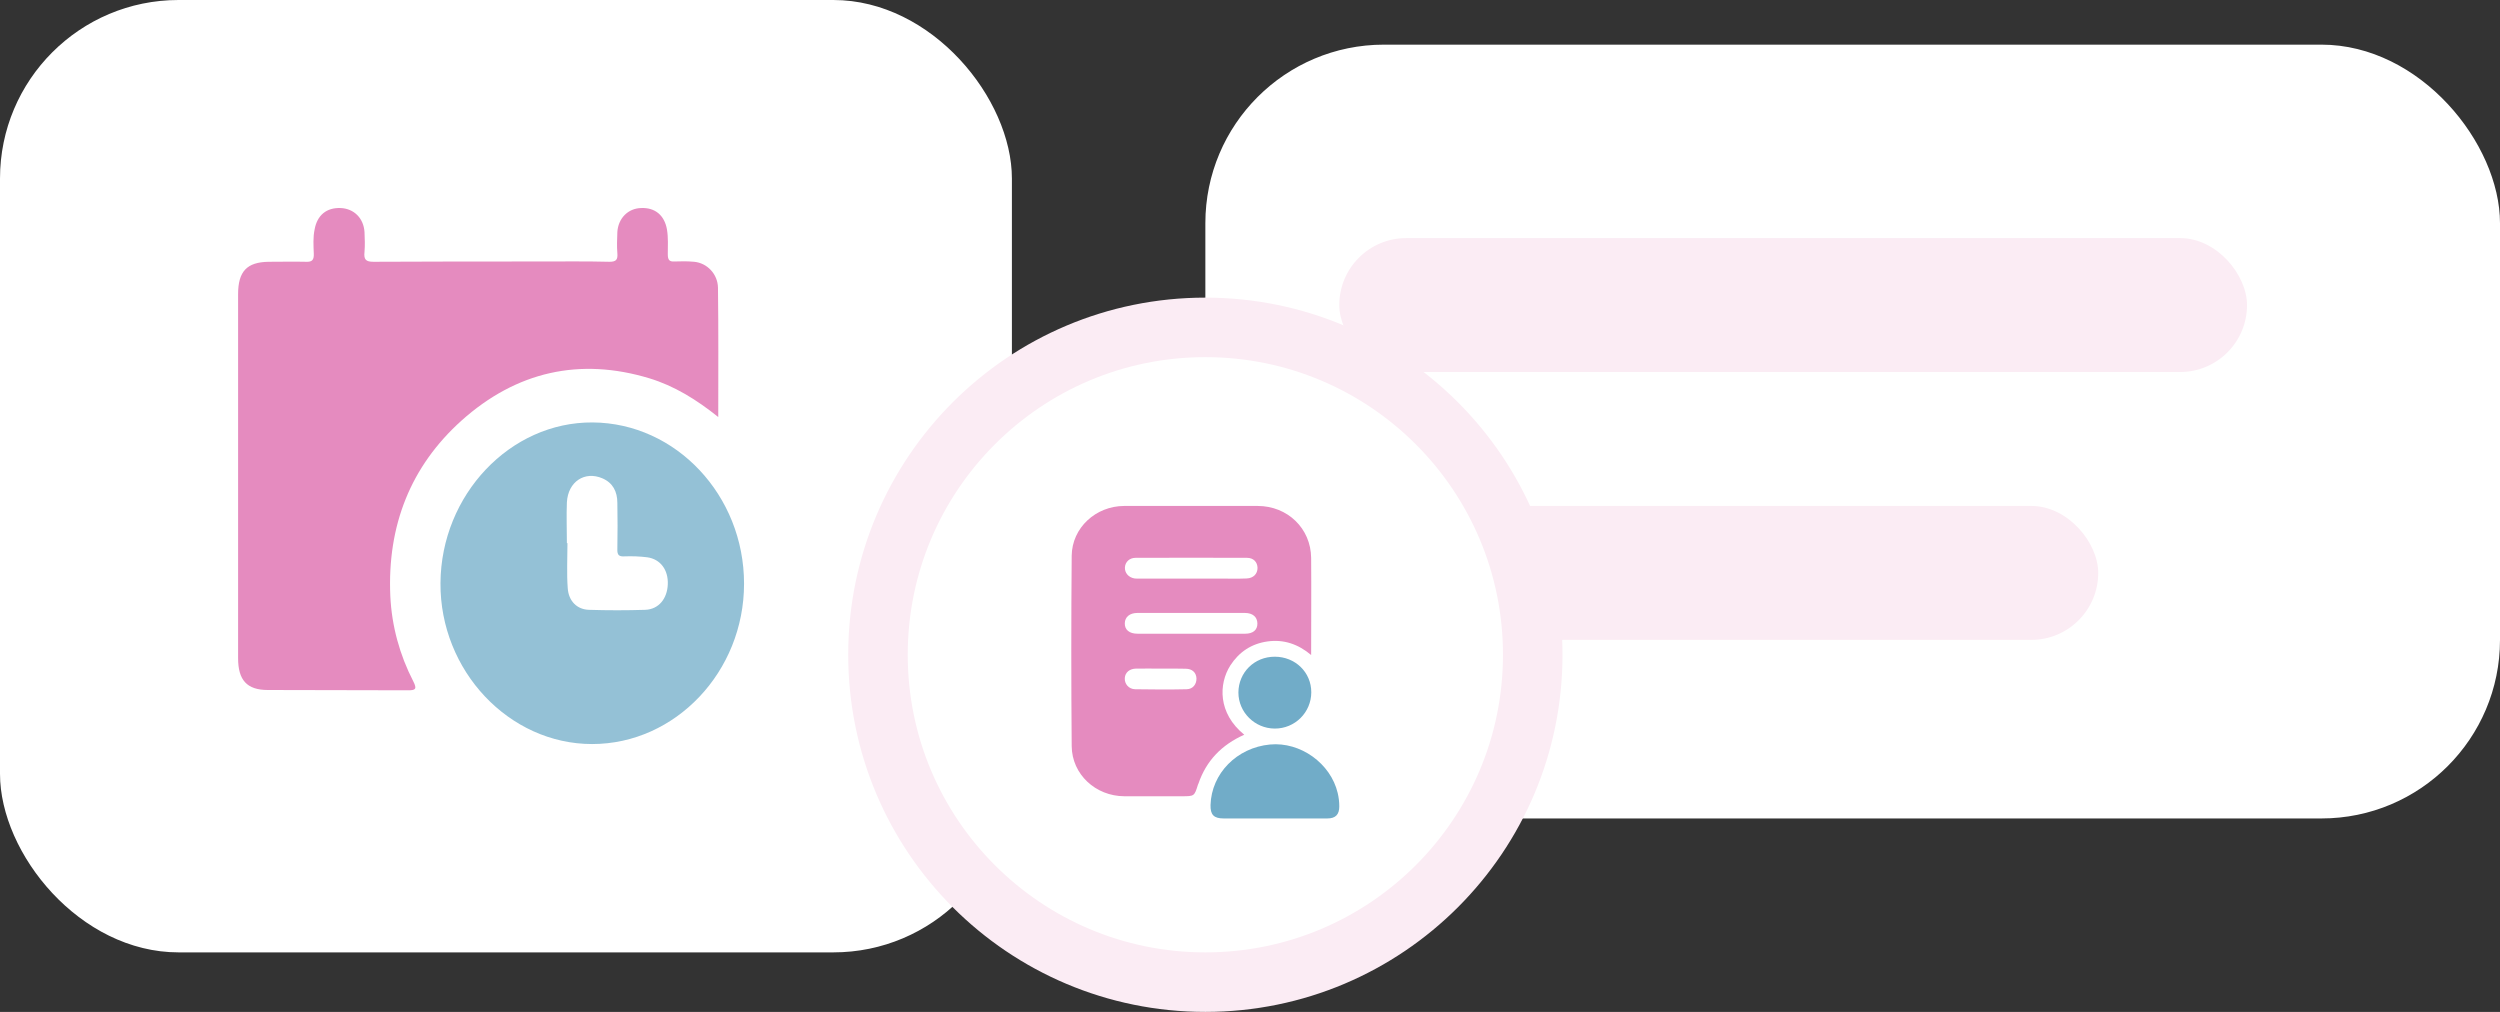
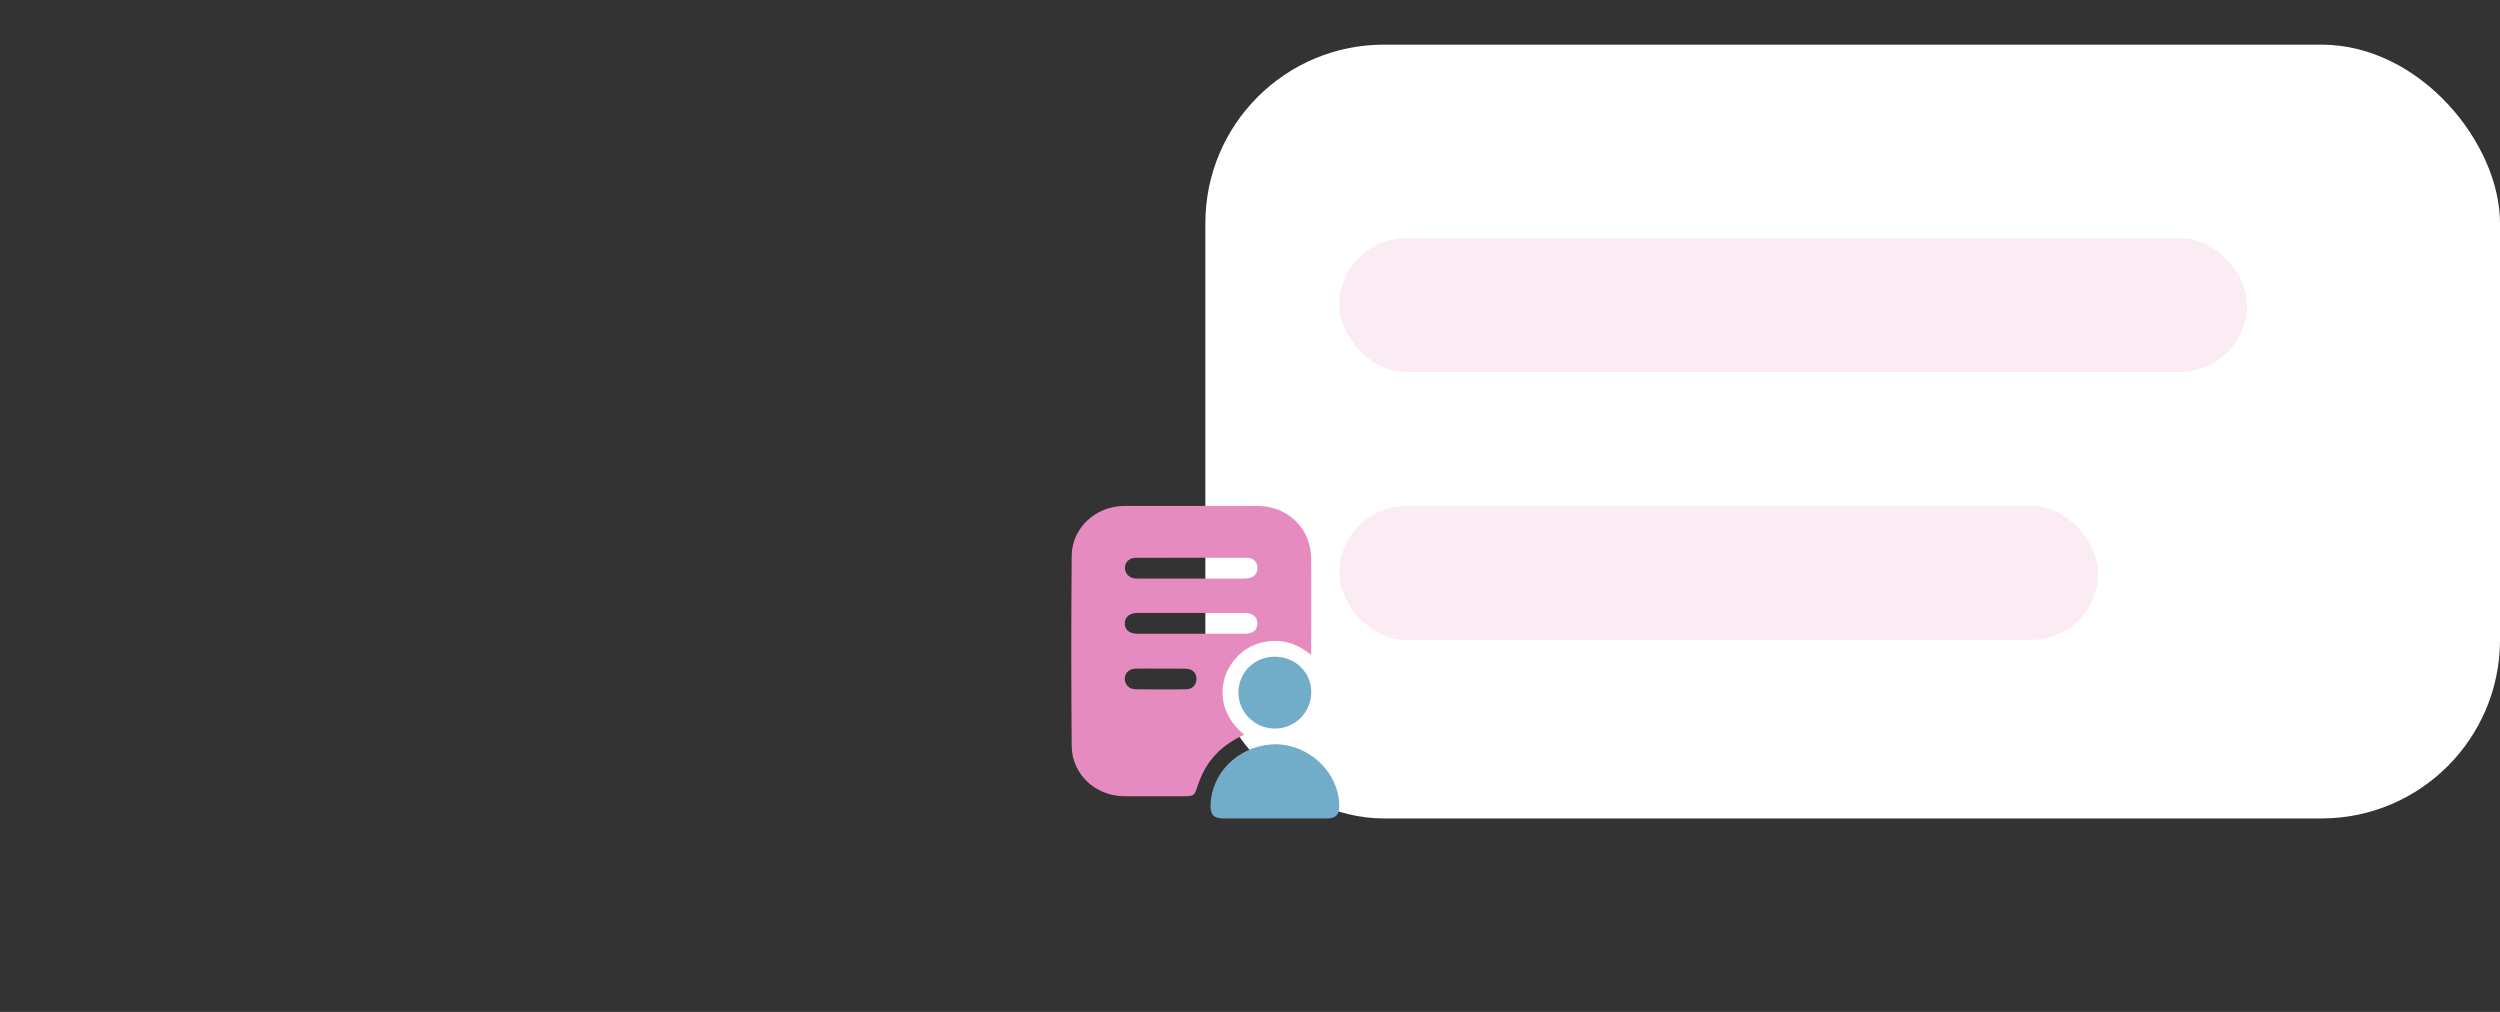
<svg xmlns="http://www.w3.org/2000/svg" width="168" height="68" viewBox="0 0 168 68" fill="none">
  <rect x="0" y="0" width="168" height="68" fill="#333333" stroke="none" />
-   <rect y="0" width="68" height="64" rx="12" fill="white" />
  <g clip-path="url(#clip0_1617_1503)">
    <path d="M48.267 28.025C46.781 26.834 45.295 25.926 43.638 25.422C38.971 24.009 34.705 24.957 31.009 28.267C27.6 31.334 26.019 35.309 26.229 40.052C26.324 42.07 26.857 44.007 27.771 45.783C28.038 46.307 27.924 46.388 27.429 46.388C24.286 46.368 21.143 46.388 18 46.368C16.59 46.368 16 45.702 16 44.229C16 36.076 16 27.924 16 19.771C16 18.238 16.59 17.612 18.057 17.592C18.895 17.592 19.733 17.572 20.571 17.592C20.991 17.612 21.105 17.451 21.086 17.027C21.067 16.482 21.029 15.957 21.143 15.413C21.314 14.464 21.943 13.94 22.895 13.98C23.791 14.02 24.438 14.666 24.495 15.594C24.514 16.038 24.533 16.482 24.495 16.926C24.438 17.451 24.59 17.592 25.105 17.592C28.819 17.572 32.533 17.572 36.248 17.572C37.809 17.572 39.391 17.552 40.952 17.592C41.41 17.592 41.524 17.451 41.486 17.007C41.448 16.543 41.467 16.079 41.486 15.594C41.543 14.666 42.209 14 43.086 13.98C44.019 13.94 44.648 14.464 44.819 15.413C44.914 15.978 44.876 16.543 44.876 17.088C44.876 17.451 44.971 17.592 45.314 17.572C45.752 17.552 46.209 17.552 46.648 17.592C47.524 17.673 48.229 18.419 48.248 19.328C48.286 22.213 48.267 25.038 48.267 28.025Z" fill="#E58BBF" />
-     <path d="M50 39.224C50 45.137 45.39 50 39.79 50C34.209 50 29.562 45.076 29.6 39.184C29.638 33.251 34.286 28.348 39.828 28.388C45.428 28.428 50 33.292 50 39.224ZM38.095 36.5C38.114 36.5 38.133 36.5 38.133 36.5C38.133 37.509 38.076 38.518 38.152 39.527C38.209 40.395 38.781 40.96 39.581 40.98C40.838 41.02 42.095 41.02 43.371 40.98C44.267 40.94 44.838 40.233 44.876 39.265C44.914 38.296 44.381 37.57 43.486 37.449C42.99 37.388 42.476 37.368 41.962 37.388C41.6 37.408 41.467 37.307 41.486 36.883C41.505 35.854 41.505 34.825 41.486 33.796C41.486 33.029 41.181 32.444 40.476 32.141C39.295 31.637 38.171 32.363 38.095 33.756C38.057 34.664 38.095 35.592 38.095 36.5Z" fill="#94C1D6" />
+     <path d="M50 39.224C50 45.137 45.39 50 39.79 50C34.209 50 29.562 45.076 29.6 39.184C29.638 33.251 34.286 28.348 39.828 28.388C45.428 28.428 50 33.292 50 39.224ZM38.095 36.5C38.114 36.5 38.133 36.5 38.133 36.5C38.133 37.509 38.076 38.518 38.152 39.527C38.209 40.395 38.781 40.96 39.581 40.98C40.838 41.02 42.095 41.02 43.371 40.98C44.267 40.94 44.838 40.233 44.876 39.265C44.914 38.296 44.381 37.57 43.486 37.449C42.99 37.388 42.476 37.368 41.962 37.388C41.505 35.854 41.505 34.825 41.486 33.796C41.486 33.029 41.181 32.444 40.476 32.141C39.295 31.637 38.171 32.363 38.095 33.756C38.057 34.664 38.095 35.592 38.095 36.5Z" fill="#94C1D6" />
  </g>
  <rect x="81" y="3" width="87" height="52" rx="12" fill="white" />
  <rect x="90" y="16" width="61" height="9" rx="4.5" fill="#FBECF4" />
  <rect x="90" y="34" width="51" height="9" rx="4.5" fill="#FBECF4" />
-   <circle cx="81" cy="44" r="22" fill="white" stroke="#FBECF4" stroke-width="4" />
  <g clip-path="url(#clip1_1617_1503)">
    <path d="M83.614 49.373C82.097 50.049 81.063 51.12 80.536 52.656C80.527 52.682 80.51 52.709 80.501 52.735C80.26 53.508 80.26 53.508 79.412 53.508C78.128 53.508 76.835 53.516 75.55 53.508C73.624 53.499 72.036 52.033 72.018 50.145C71.982 45.879 71.982 41.603 72.018 37.336C72.045 35.466 73.632 34.009 75.541 34C78.529 34 81.517 34 84.514 34C86.521 34 88.091 35.51 88.109 37.494C88.127 39.636 88.109 41.779 88.109 44.017C87.235 43.28 86.263 42.955 85.183 43.104C84.104 43.254 83.266 43.807 82.677 44.72C81.892 45.958 81.83 47.924 83.614 49.373ZM80.046 38.881C80.697 38.881 81.348 38.881 81.999 38.881C82.588 38.881 83.186 38.899 83.774 38.873C84.229 38.855 84.506 38.565 84.506 38.161C84.497 37.766 84.229 37.486 83.801 37.486C81.303 37.477 78.806 37.477 76.308 37.486C75.907 37.486 75.621 37.758 75.595 38.118C75.568 38.486 75.836 38.811 76.246 38.873C76.362 38.89 76.478 38.881 76.603 38.881C77.744 38.881 78.895 38.881 80.046 38.881ZM80.037 42.586C81.25 42.586 82.463 42.586 83.676 42.586C84.202 42.586 84.506 42.332 84.497 41.893C84.488 41.462 84.184 41.19 83.658 41.19C81.25 41.19 78.842 41.19 76.433 41.19C75.916 41.19 75.595 41.462 75.586 41.884C75.577 42.323 75.889 42.586 76.451 42.586C77.646 42.586 78.842 42.586 80.037 42.586ZM77.985 44.93C77.441 44.93 76.888 44.922 76.344 44.93C75.907 44.939 75.613 45.185 75.586 45.562C75.559 45.949 75.844 46.309 76.282 46.317C77.432 46.335 78.592 46.344 79.743 46.317C80.162 46.309 80.411 45.984 80.403 45.589C80.385 45.194 80.117 44.939 79.671 44.939C79.109 44.922 78.547 44.93 77.985 44.93Z" fill="#E58BBF" />
    <path d="M85.647 55C84.505 55 83.364 55 82.231 55C81.571 55 81.33 54.754 81.348 54.096C81.41 51.98 83.114 50.242 85.344 50.031C87.386 49.838 89.42 51.295 89.893 53.288C89.964 53.587 90 53.885 90 54.192C90 54.737 89.75 55 89.197 55C88.011 55 86.833 55 85.647 55Z" fill="#71ACC8" />
    <path d="M85.665 44.131C87.038 44.131 88.118 45.176 88.118 46.519C88.118 47.871 87.02 48.969 85.656 48.96C84.318 48.951 83.221 47.863 83.221 46.537C83.23 45.185 84.291 44.131 85.665 44.131Z" fill="#71ACC8" />
  </g>
  <defs>
    <clipPath id="clip0_1617_1503">
-       <rect width="34" height="36" fill="white" transform="translate(16 14)" />
-     </clipPath>
+       </clipPath>
    <clipPath id="clip1_1617_1503">
      <rect width="18" height="21" fill="white" transform="translate(72 34)" />
    </clipPath>
  </defs>
</svg>